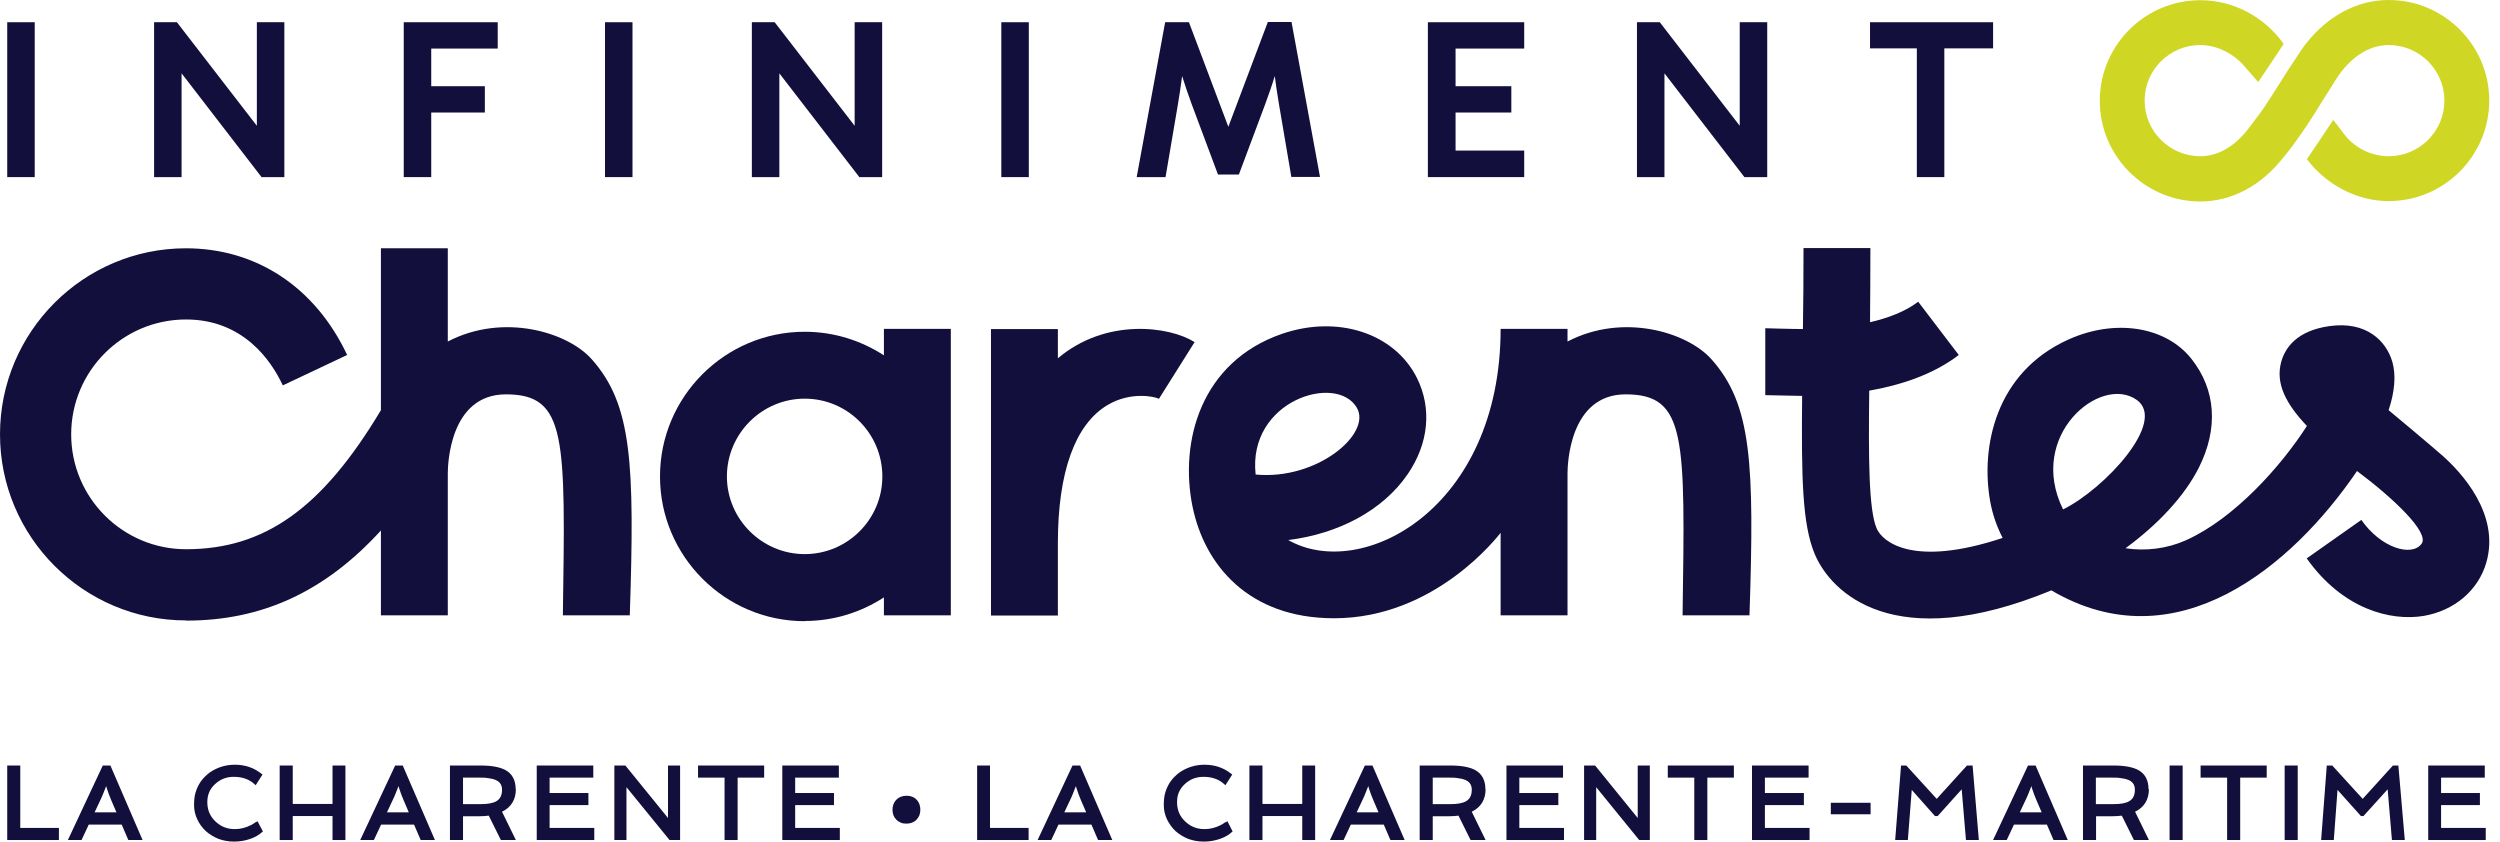
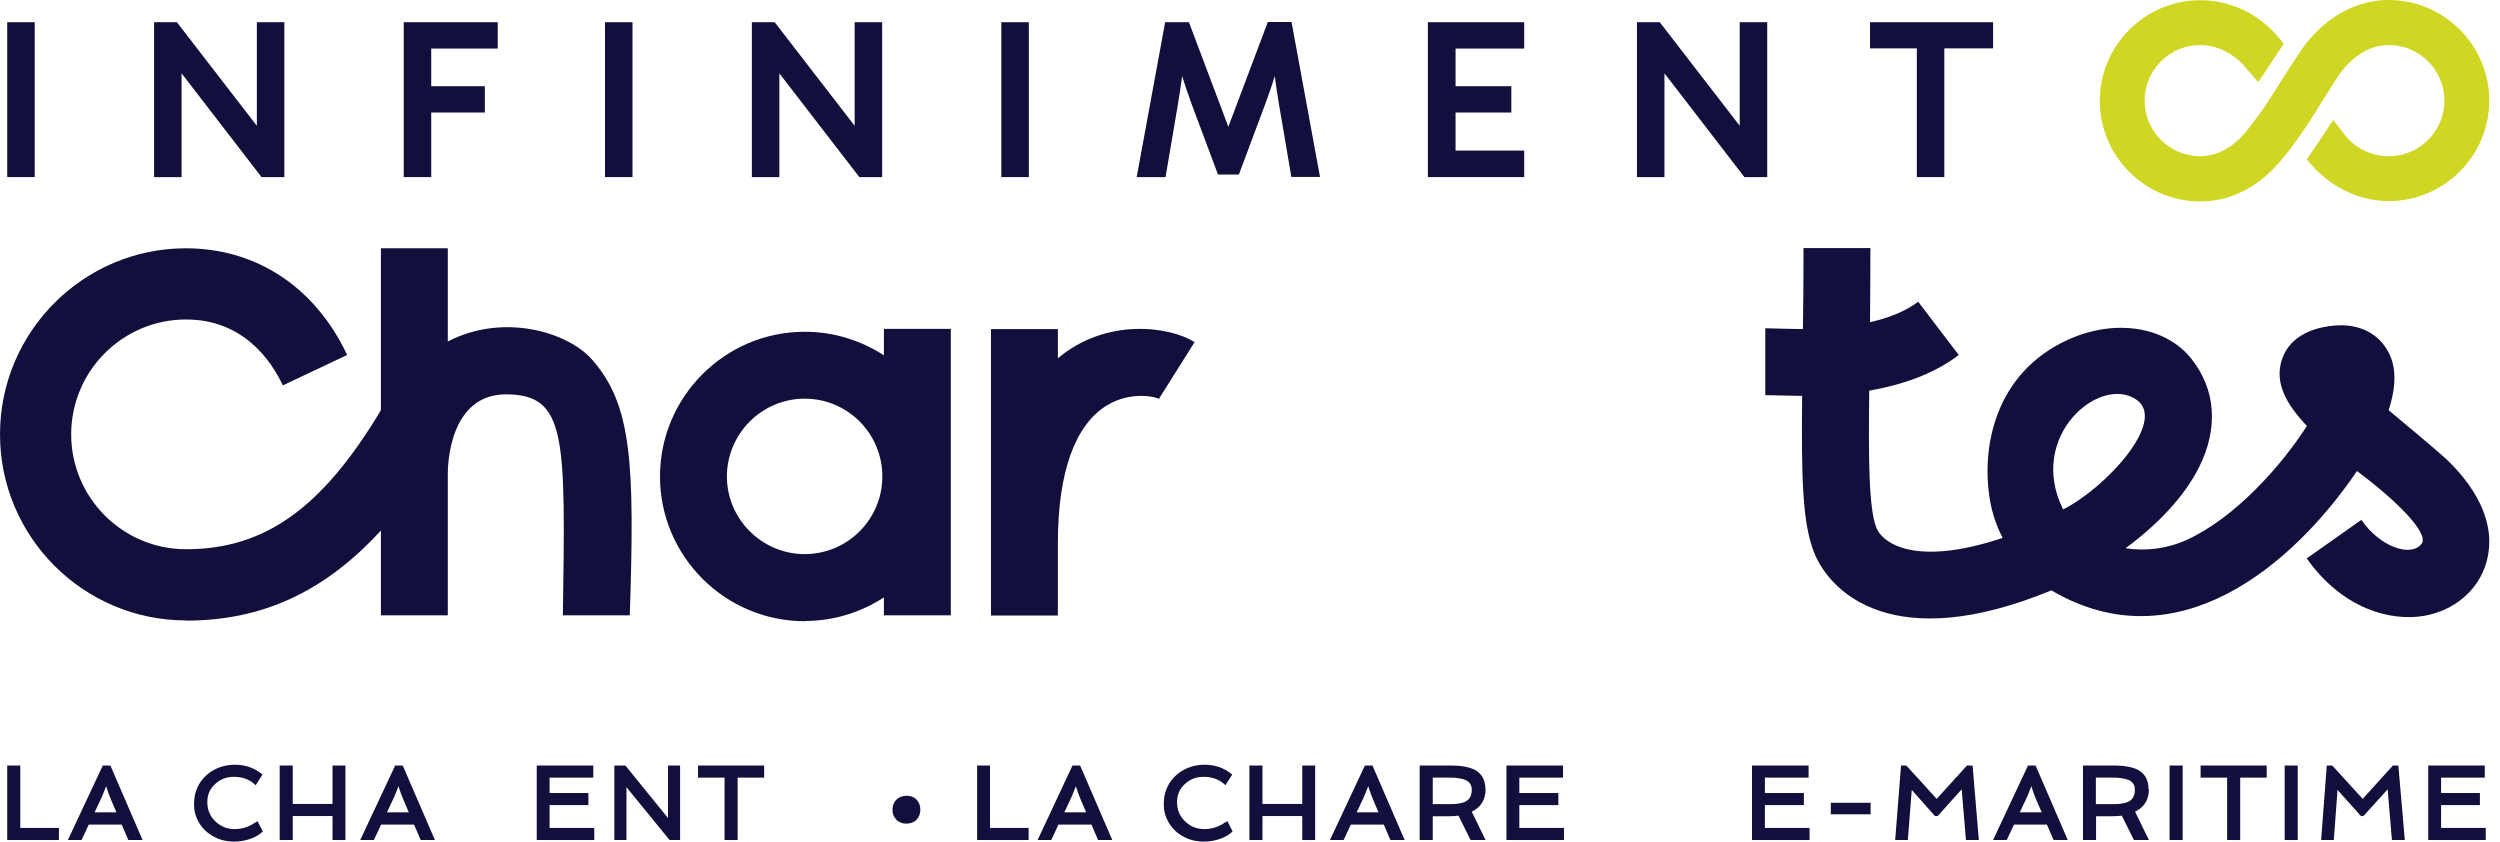
<svg xmlns="http://www.w3.org/2000/svg" width="101" height="34" viewBox="0 0 101 34" fill="none">
  <path d="M100.566 4.058C100.566 6.296 98.746 8.124 96.5 8.124C95.239 8.124 93.987 7.478 93.199 6.43C93.49 5.996 93.908 5.39 94.262 4.846L94.302 4.893C94.42 5.043 94.585 5.263 94.664 5.366C95.09 5.957 95.775 6.311 96.508 6.311C97.745 6.311 98.754 5.303 98.754 4.066C98.754 2.829 97.745 1.82 96.508 1.82C95.61 1.82 94.956 2.419 94.57 2.923C94.475 3.041 94.27 3.365 94.097 3.648C93.987 3.822 93.884 3.987 93.774 4.16C93.466 4.665 93.143 5.177 92.686 5.799C92.568 5.965 92.474 6.083 92.387 6.193C92.348 6.241 92.308 6.288 92.269 6.335C91.363 7.501 90.165 8.14 88.896 8.14C86.659 8.14 84.831 6.311 84.831 4.074C84.831 1.836 86.651 0.008 88.896 0.008C90.22 0.008 91.473 0.67 92.261 1.773C91.922 2.285 91.536 2.868 91.229 3.317L91.158 3.231C91 3.041 90.748 2.766 90.748 2.766C90.291 2.183 89.582 1.82 88.888 1.82C87.651 1.82 86.643 2.829 86.643 4.066C86.643 5.303 87.651 6.311 88.888 6.311C89.779 6.311 90.441 5.713 90.827 5.208C90.929 5.074 91.276 4.625 91.481 4.326C91.717 3.971 91.891 3.688 92.064 3.42C92.269 3.089 92.474 2.766 92.757 2.348C92.883 2.151 93.017 1.946 93.128 1.804C94.034 0.638 95.231 0 96.5 0C98.738 0 100.566 1.82 100.566 4.066" fill="#CFD724" />
  <path d="M32.511 25.088C33.693 25.088 34.788 24.734 35.71 24.135V24.86H38.413V13.285H35.71V14.356C34.788 13.758 33.693 13.403 32.511 13.403C29.288 13.403 26.664 16.027 26.664 19.25C26.664 22.472 29.288 25.096 32.511 25.096M32.511 16.106C34.244 16.106 35.647 17.516 35.647 19.25C35.647 20.983 34.236 22.386 32.511 22.386C30.785 22.386 29.367 20.975 29.367 19.25C29.367 17.524 30.777 16.106 32.511 16.106Z" fill="#130F3D" />
  <path d="M42.738 21.944C42.738 19.076 43.432 17.146 44.74 16.366C45.662 15.814 46.639 16.011 46.828 16.114H46.82L48.262 13.821C47.237 13.175 44.677 12.836 42.738 14.475V13.293H40.036V24.868H42.738V21.952V21.944Z" fill="#130F3D" />
  <path d="M95.405 20.999L93.191 22.559C94.648 24.616 96.587 25.104 97.918 24.883C99.156 24.671 100.125 23.851 100.448 22.724C101.015 20.755 99.408 19.061 98.691 18.422C98.226 18.012 96.768 16.791 96.5 16.571C96.744 15.838 96.807 15.16 96.65 14.617C96.406 13.781 95.61 12.962 94.105 13.175C92.781 13.364 92.324 14.057 92.166 14.601C91.914 15.491 92.356 16.318 93.199 17.209C92.151 18.84 90.275 20.944 88.313 21.826C87.557 22.165 86.69 22.275 85.871 22.149C87.179 21.188 88.242 20.061 88.833 18.895C89.629 17.311 89.527 15.751 88.534 14.498C87.494 13.182 85.445 12.867 83.562 13.718C80.607 15.05 80.016 18.068 80.402 20.25C80.497 20.778 80.67 21.275 80.907 21.732C77.282 22.937 76.045 21.889 75.816 21.346C75.493 20.589 75.486 18.501 75.517 15.783C76.77 15.562 78.086 15.144 79.134 14.341L77.495 12.19C76.967 12.591 76.273 12.851 75.549 13.017C75.556 12.087 75.564 11.11 75.564 10.023H72.862C72.862 11.213 72.854 12.284 72.838 13.293C72.357 13.293 71.396 13.261 71.317 13.261V15.964C71.38 15.964 72.783 15.995 72.806 15.995C72.775 19.265 72.806 21.18 73.319 22.393C73.973 23.938 76.51 26.475 82.876 23.851C87.927 26.822 92.615 22.866 95.224 19.029C96.689 20.124 98.163 21.519 97.832 21.968C97.43 22.512 96.177 22.134 95.389 20.991M83.349 20.581C81.876 17.603 84.854 15.121 86.32 16.153C87.565 17.028 85.028 19.746 83.349 20.581Z" fill="#130F3D" />
-   <path d="M48.183 20.487C48.664 22.811 50.429 24.978 53.896 24.978C58.001 24.978 60.538 21.629 60.625 21.527V24.86H63.328V19.131C63.328 18.8 63.391 15.932 65.676 15.932C68.142 15.932 68.079 17.674 67.976 24.86H70.679C70.884 18.698 70.766 16.334 69.143 14.514C68.158 13.411 65.565 12.631 63.328 13.797V13.285H60.625C60.625 20.55 55.023 23.512 52.044 21.818C54.085 21.566 55.873 20.613 56.866 19.163C57.717 17.926 57.859 16.508 57.245 15.271C56.338 13.458 54.045 12.71 51.784 13.49C48.53 14.617 47.632 17.816 48.183 20.495M54.818 16.476C55.424 17.524 53.21 19.407 50.728 19.171C50.397 16.177 54.006 15.066 54.818 16.476Z" fill="#130F3D" />
  <path d="M7.517 25.073C10.574 25.073 13.111 23.922 15.389 21.432V24.86H18.091V19.131C18.091 18.8 18.154 15.932 20.439 15.932C22.906 15.932 22.843 17.674 22.74 24.86H25.443C25.648 18.698 25.529 16.334 23.906 14.514C22.929 13.411 20.329 12.631 18.091 13.797V10.031H15.389V16.571C13.009 20.55 10.677 22.189 7.517 22.189C4.956 22.189 2.876 20.108 2.876 17.548C2.876 14.987 4.956 12.907 7.517 12.907C9.826 12.907 10.96 14.569 11.425 15.57L14.025 14.341C12.733 11.599 10.354 10.031 7.509 10.031C3.372 10.031 0 13.403 0 17.548C0 21.692 3.372 25.065 7.517 25.065" fill="#130F3D" />
  <path d="M1.403 0.898H0.292V7.155H1.403V0.898Z" fill="#130F3D" />
  <path d="M10.377 5.082L7.147 0.898H6.225V7.155H7.336V2.963L10.566 7.155H11.488V0.898H10.377V5.082Z" fill="#130F3D" />
  <path d="M16.311 7.155H17.422V4.546H19.588V3.483H17.422V1.962H20.108V0.898H16.311V7.155Z" fill="#130F3D" />
  <path d="M25.553 0.898H24.442V7.155H25.553V0.898Z" fill="#130F3D" />
  <path d="M34.528 5.082L31.297 0.898H30.375V7.155H31.486V2.963L34.717 7.155H35.639V0.898H34.528V5.082Z" fill="#130F3D" />
  <path d="M41.564 0.898H40.453V7.155H41.564V0.898Z" fill="#130F3D" />
  <path d="M51.217 0.898L49.625 5.122L48.033 0.898H47.072L45.922 7.155H47.088L47.592 4.192C47.655 3.814 47.71 3.443 47.758 3.073C47.868 3.435 48.002 3.814 48.144 4.208L49.207 7.052H50.05L51.114 4.208C51.256 3.822 51.39 3.443 51.5 3.073C51.548 3.435 51.603 3.814 51.666 4.184L52.17 7.147H53.328L52.178 0.89H51.217V0.898Z" fill="#130F3D" />
  <path d="M57.686 7.155H61.578V6.083H58.805V4.546H61.058V3.483H58.805V1.962H61.578V0.898H57.686V7.155Z" fill="#130F3D" />
  <path d="M70.285 5.082L67.055 0.898H66.133V7.155H67.244V2.963L70.474 7.155H71.396V0.898H70.285V5.082Z" fill="#130F3D" />
  <path d="M75.549 0.898V1.954H77.44V7.155H78.551V1.954H80.521V0.898H75.549Z" fill="#130F3D" />
  <path d="M0.819 30.927H0.292V33.937H2.38V33.448H0.819V30.927Z" fill="#130F3D" />
  <path d="M4.712 32.818H3.822L4.074 32.282C4.113 32.203 4.145 32.125 4.176 32.046L4.279 31.786C4.279 31.786 4.286 31.762 4.286 31.754C4.294 31.786 4.31 31.817 4.318 31.857L4.397 32.085C4.428 32.164 4.46 32.243 4.491 32.322L4.704 32.818H4.712ZM4.152 30.927L2.742 33.937H3.294L3.585 33.315H4.917L5.185 33.937H5.76L4.46 30.927H4.152Z" fill="#130F3D" />
  <path d="M10.33 33.212C10.283 33.251 10.228 33.283 10.165 33.322C9.936 33.441 9.715 33.496 9.487 33.496C9.172 33.496 8.92 33.393 8.699 33.181C8.478 32.968 8.376 32.716 8.376 32.408C8.376 32.101 8.478 31.872 8.691 31.675C8.904 31.479 9.148 31.384 9.447 31.384C9.778 31.384 10.054 31.479 10.259 31.66L10.33 31.723L10.606 31.29L10.551 31.25C10.251 31.014 9.897 30.895 9.487 30.895C9.187 30.895 8.904 30.966 8.652 31.1C8.533 31.163 8.415 31.242 8.321 31.337C8.218 31.431 8.132 31.534 8.061 31.652C7.99 31.77 7.935 31.896 7.895 32.038C7.856 32.172 7.84 32.337 7.84 32.526C7.84 32.716 7.879 32.905 7.966 33.094C8.053 33.283 8.171 33.441 8.313 33.575C8.463 33.709 8.636 33.811 8.825 33.89C9.022 33.961 9.227 34 9.447 34C9.558 34 9.668 33.992 9.771 33.976C10.094 33.921 10.369 33.811 10.574 33.63L10.621 33.59L10.401 33.173L10.33 33.228V33.212Z" fill="#130F3D" />
  <path d="M13.434 32.479H11.827V30.927H11.299V33.937H11.827V32.968H13.434V33.937H13.955V30.927H13.434V32.479Z" fill="#130F3D" />
  <path d="M16.523 32.818H15.633L15.885 32.282C15.924 32.203 15.956 32.125 15.987 32.046L16.09 31.786C16.09 31.786 16.09 31.762 16.098 31.754C16.106 31.786 16.121 31.817 16.129 31.857L16.208 32.085C16.24 32.164 16.271 32.243 16.303 32.322L16.515 32.818H16.523ZM15.964 30.927L14.553 33.937H15.105L15.396 33.315H16.728L16.996 33.937H17.571L16.271 30.927H15.964Z" fill="#130F3D" />
-   <path d="M18.706 31.416H19.368C19.486 31.416 19.612 31.416 19.73 31.439C20.227 31.494 20.282 31.731 20.282 31.912C20.282 32.133 20.203 32.282 20.053 32.369C19.919 32.448 19.707 32.487 19.423 32.487H18.706V31.423V31.416ZM20.833 31.88C20.833 31.518 20.692 31.258 20.416 31.108C20.195 30.99 19.864 30.927 19.431 30.927H18.178V33.937H18.706V32.976H19.376C19.502 32.976 19.628 32.968 19.746 32.952L20.235 33.937H20.841L20.282 32.794C20.652 32.613 20.841 32.306 20.841 31.88" fill="#130F3D" />
  <path d="M22.204 32.526H23.772V32.038H22.204V31.416H23.969V30.927H21.684V33.937H24.009V33.448H22.204V32.526Z" fill="#130F3D" />
  <path d="M26.987 33.047L25.285 30.951L25.262 30.927H24.82V33.937H25.309V31.802L27.05 33.937H27.476V30.927H26.987V33.047Z" fill="#130F3D" />
  <path d="M28.201 31.416H29.272V33.937H29.8V31.416H30.872V30.927H28.201V31.416Z" fill="#130F3D" />
-   <path d="M32.125 32.526H33.693V32.038H32.125V31.416H33.89V30.927H31.605V33.937H33.929V33.448H32.125V32.526Z" fill="#130F3D" />
  <path d="M36.624 32.148C36.458 32.148 36.316 32.203 36.214 32.306C36.112 32.408 36.056 32.55 36.056 32.716C36.056 32.881 36.112 33.015 36.214 33.117C36.269 33.173 36.324 33.204 36.395 33.236C36.466 33.267 36.537 33.275 36.624 33.275C36.711 33.275 36.781 33.259 36.844 33.236C36.915 33.204 36.978 33.173 37.026 33.117C37.073 33.07 37.112 33.007 37.144 32.936C37.167 32.865 37.183 32.794 37.183 32.716C37.183 32.637 37.167 32.558 37.144 32.487C37.057 32.267 36.876 32.148 36.624 32.148Z" fill="#130F3D" />
  <path d="M39.996 30.927H39.476V33.937H41.556V33.448H39.996V30.927Z" fill="#130F3D" />
  <path d="M43.889 32.818H42.998L43.251 32.282C43.29 32.203 43.322 32.125 43.353 32.046L43.455 31.786C43.455 31.786 43.463 31.762 43.463 31.754C43.471 31.786 43.487 31.817 43.495 31.857L43.574 32.085C43.605 32.164 43.637 32.243 43.668 32.322L43.881 32.818H43.889ZM43.329 30.927L41.919 33.937H42.471L42.762 33.315H44.094L44.362 33.937H44.937L43.637 30.927H43.329Z" fill="#130F3D" />
  <path d="M49.507 33.212C49.46 33.251 49.404 33.283 49.341 33.322C49.113 33.441 48.892 33.496 48.664 33.496C48.349 33.496 48.096 33.393 47.876 33.181C47.655 32.968 47.553 32.716 47.553 32.408C47.553 32.101 47.655 31.872 47.868 31.675C48.081 31.479 48.325 31.384 48.624 31.384C48.955 31.384 49.231 31.479 49.436 31.66L49.507 31.723L49.783 31.29L49.727 31.25C49.428 31.014 49.074 30.895 48.664 30.895C48.364 30.895 48.081 30.966 47.829 31.1C47.71 31.163 47.592 31.242 47.498 31.337C47.395 31.431 47.309 31.534 47.238 31.652C47.167 31.77 47.111 31.896 47.072 32.038C47.033 32.172 47.017 32.337 47.017 32.526C47.017 32.716 47.056 32.905 47.143 33.094C47.23 33.275 47.348 33.441 47.49 33.575C47.639 33.709 47.813 33.811 48.002 33.89C48.199 33.961 48.404 34 48.624 34C48.735 34 48.845 33.992 48.947 33.976C49.27 33.921 49.546 33.811 49.751 33.63L49.798 33.59L49.586 33.173L49.515 33.228L49.507 33.212Z" fill="#130F3D" />
  <path d="M52.611 32.479H51.004V30.927H50.476V33.937H51.004V32.968H52.611V33.937H53.132V30.927H52.611V32.479Z" fill="#130F3D" />
  <path d="M55.7 32.818H54.81L55.062 32.282C55.101 32.203 55.133 32.125 55.164 32.046L55.267 31.786C55.267 31.786 55.267 31.762 55.275 31.754C55.282 31.786 55.298 31.817 55.306 31.857L55.385 32.085C55.416 32.164 55.448 32.243 55.48 32.322L55.692 32.818H55.7ZM55.141 30.927L53.73 33.937H54.282L54.573 33.315H55.905L56.173 33.937H56.748L55.448 30.927H55.141Z" fill="#130F3D" />
  <path d="M57.883 31.416H58.545C58.663 31.416 58.789 31.416 58.907 31.439C59.404 31.494 59.459 31.731 59.459 31.912C59.459 32.133 59.38 32.282 59.23 32.369C59.096 32.448 58.883 32.487 58.6 32.487H57.883V31.423V31.416ZM60.01 31.88C60.01 31.518 59.868 31.258 59.593 31.108C59.372 30.99 59.041 30.927 58.608 30.927H57.355V33.937H57.883V32.976H58.553C58.679 32.976 58.805 32.968 58.923 32.952L59.411 33.937H60.018L59.459 32.794C59.829 32.613 60.018 32.306 60.018 31.88" fill="#130F3D" />
  <path d="M61.381 32.526H62.957V32.038H61.381V31.416H63.146V30.927H60.861V33.937H63.186V33.448H61.381V32.526Z" fill="#130F3D" />
-   <path d="M66.164 33.047L64.462 30.951L64.438 30.927H63.997V33.937H64.486V31.802L66.203 33.913L66.227 33.937H66.653V30.927H66.164V33.047Z" fill="#130F3D" />
-   <path d="M67.378 31.416H68.449V33.937H68.977V31.416H70.049V30.927H67.378V31.416Z" fill="#130F3D" />
  <path d="M71.302 32.526H72.877V32.038H71.302V31.416H73.067V30.927H70.781V33.937H73.106V33.448H71.302V32.526Z" fill="#130F3D" />
  <path d="M75.572 32.432H73.965V32.897H75.572V32.432Z" fill="#130F3D" />
  <path d="M79.465 30.927L78.243 32.274L77.014 30.927H76.802L76.565 33.937H77.077L77.235 31.912L78.172 32.968H78.283L79.252 31.888L79.425 33.937H79.945L79.693 30.927H79.465Z" fill="#130F3D" />
  <path d="M82.49 32.818H81.6L81.852 32.282C81.891 32.203 81.923 32.125 81.955 32.046L82.057 31.786C82.057 31.786 82.065 31.762 82.065 31.754C82.073 31.786 82.088 31.817 82.096 31.857L82.175 32.085C82.207 32.164 82.238 32.243 82.27 32.322L82.483 32.818H82.49ZM81.931 30.927L80.52 33.937H81.072L81.364 33.315H82.695L82.963 33.937H83.538L82.238 30.927H81.931Z" fill="#130F3D" />
  <path d="M84.673 31.416H85.335C85.453 31.416 85.579 31.416 85.697 31.439C86.194 31.494 86.249 31.731 86.249 31.912C86.249 32.133 86.17 32.282 86.02 32.369C85.886 32.448 85.674 32.487 85.39 32.487H84.673V31.423V31.416ZM86.8 31.88C86.8 31.518 86.659 31.258 86.383 31.108C86.162 30.99 85.831 30.927 85.398 30.927H84.153V33.937H84.681V32.976H85.351C85.477 32.976 85.603 32.968 85.721 32.952L86.21 33.937H86.816L86.257 32.794C86.627 32.613 86.816 32.306 86.816 31.88" fill="#130F3D" />
  <path d="M88.179 30.927H87.651V33.937H88.179V30.927Z" fill="#130F3D" />
  <path d="M88.904 31.416H89.976V33.937H90.504V31.416H91.575V30.927H88.904V31.416Z" fill="#130F3D" />
  <path d="M92.828 30.927H92.3V33.937H92.828V30.927Z" fill="#130F3D" />
-   <path d="M96.674 30.927L95.452 32.274L94.223 30.927H94.002L93.774 33.937H94.286L94.436 31.912L95.381 32.968H95.484L96.461 31.888L96.634 33.937H97.154L96.894 30.927H96.674Z" fill="#130F3D" />
+   <path d="M96.674 30.927L95.452 32.274L94.223 30.927H94.002L93.774 33.937H94.286L94.436 31.912L95.381 32.968H95.484L96.461 31.888L96.634 33.937H97.154L96.894 30.927Z" fill="#130F3D" />
  <path d="M98.62 33.448V32.526H100.188V32.038H98.62V31.416H100.385V30.927H98.1V33.937H100.424V33.448H98.62Z" fill="#130F3D" />
</svg>